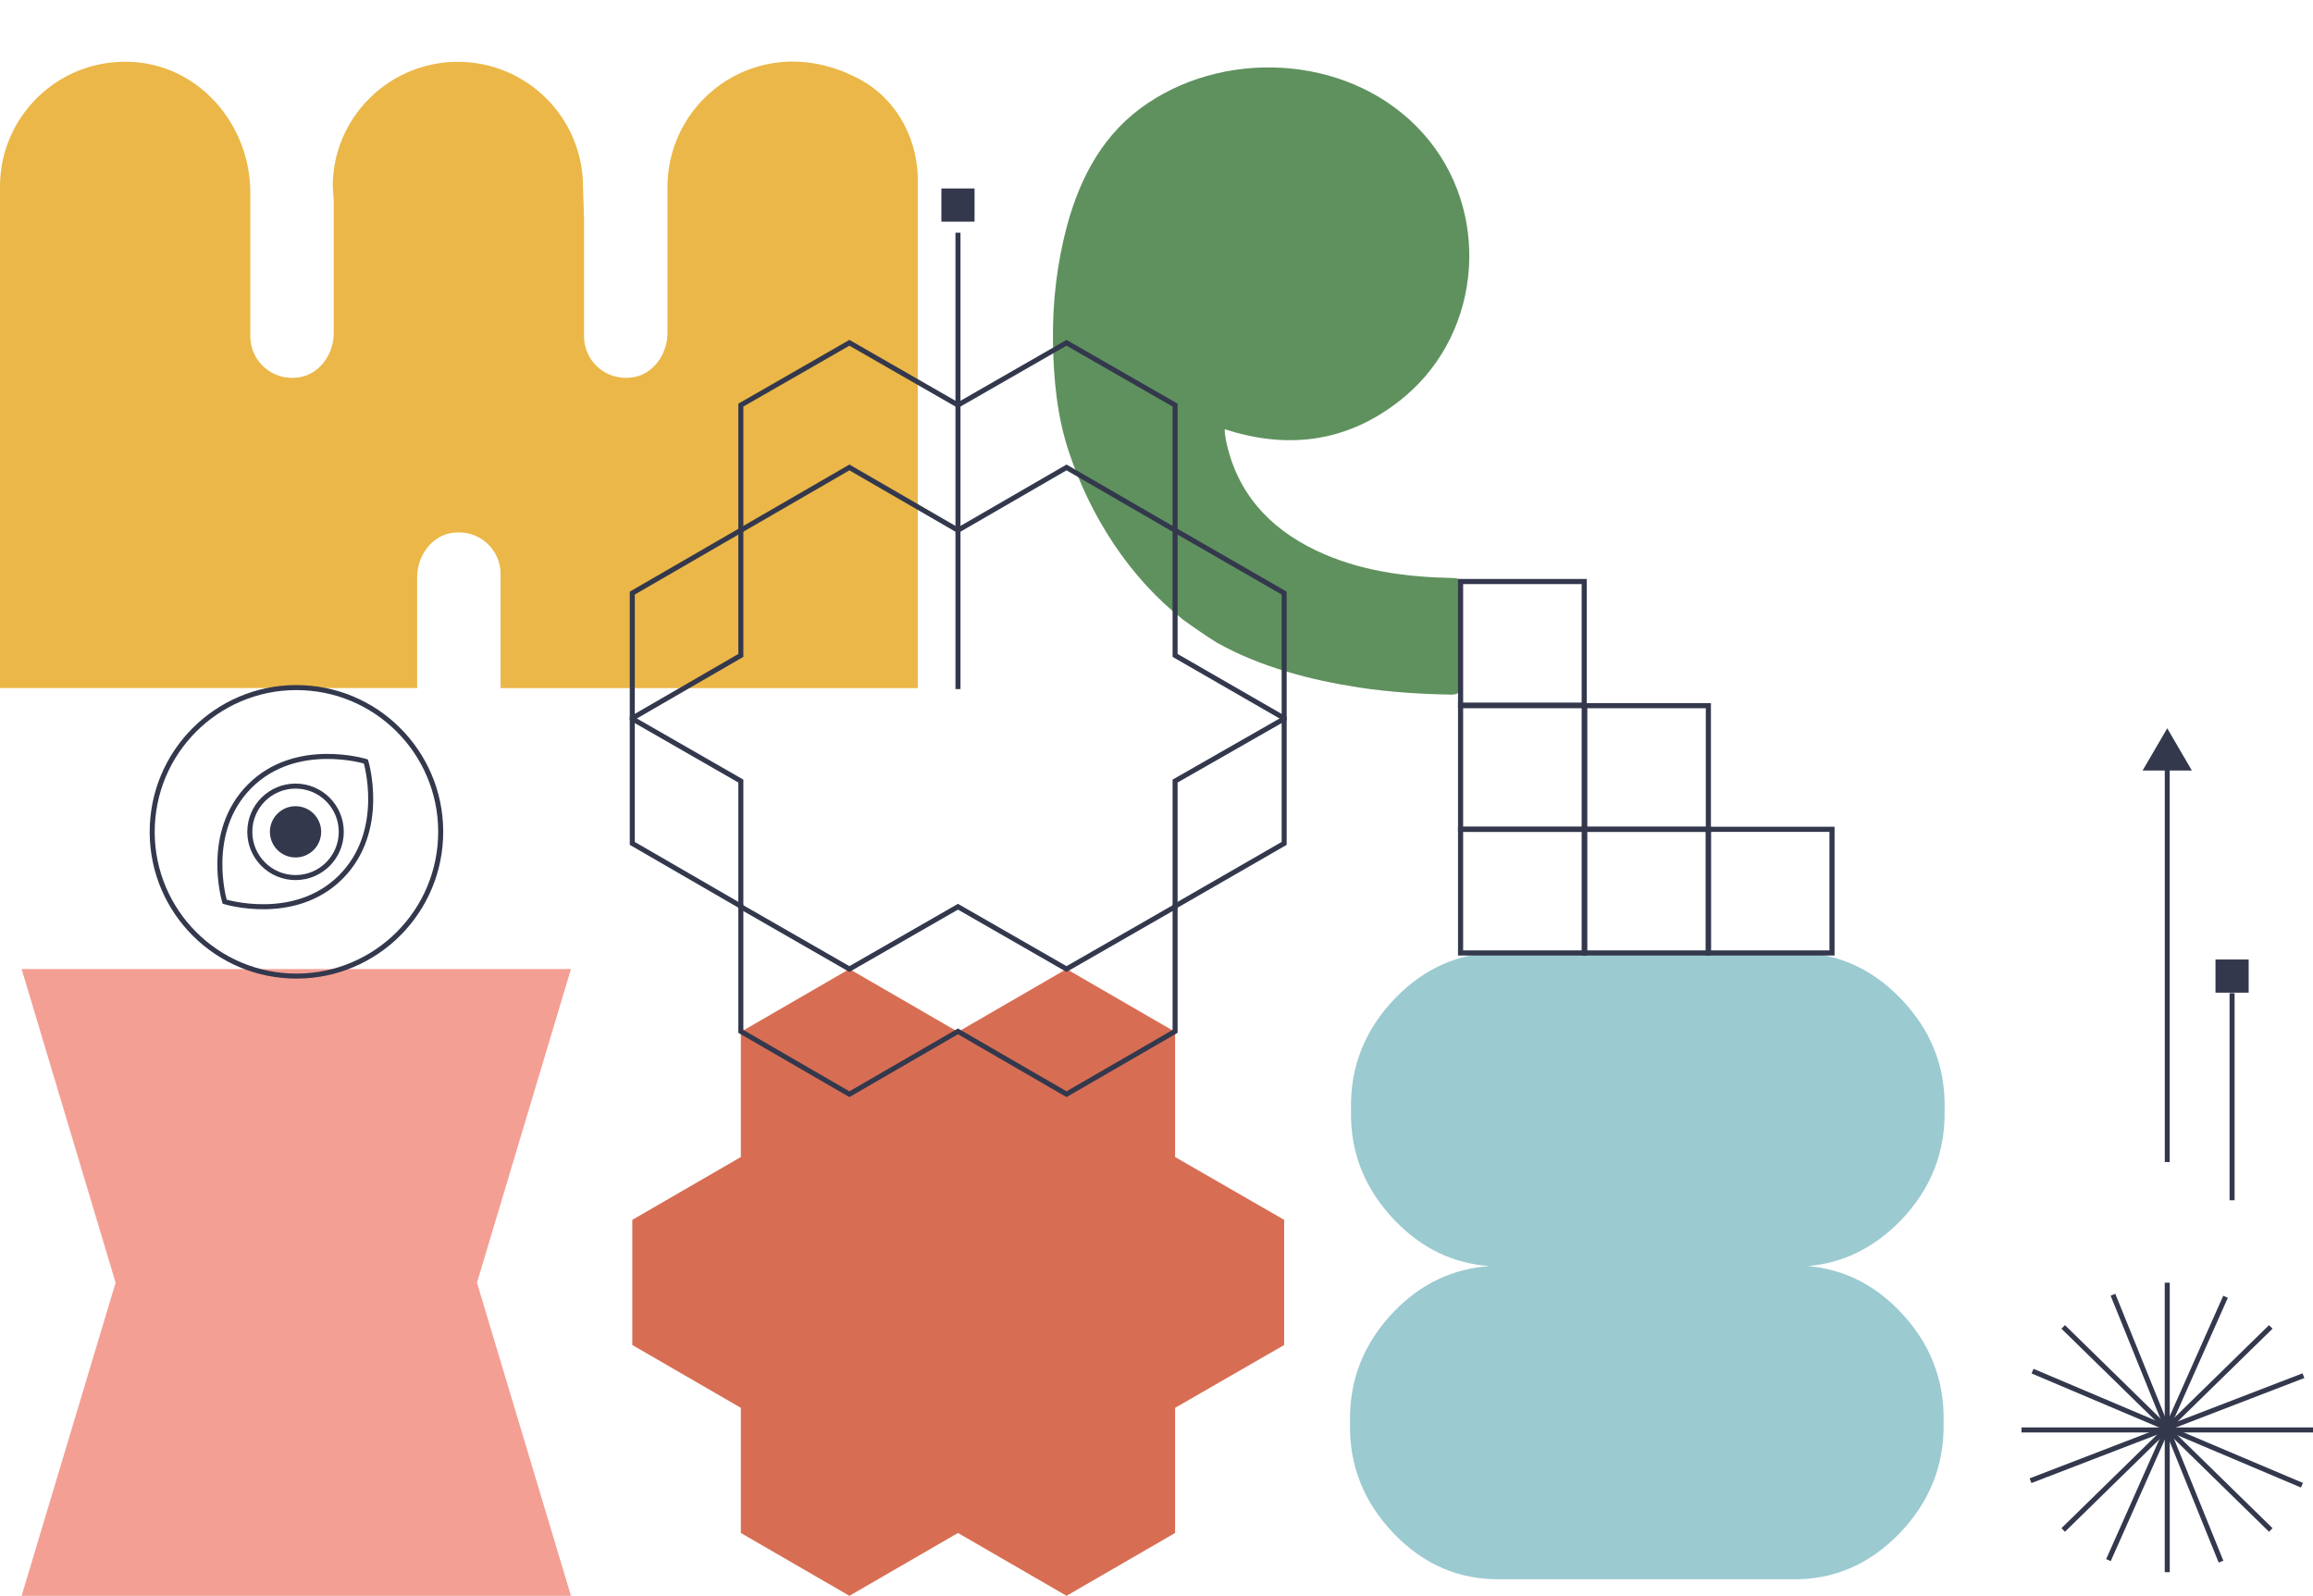
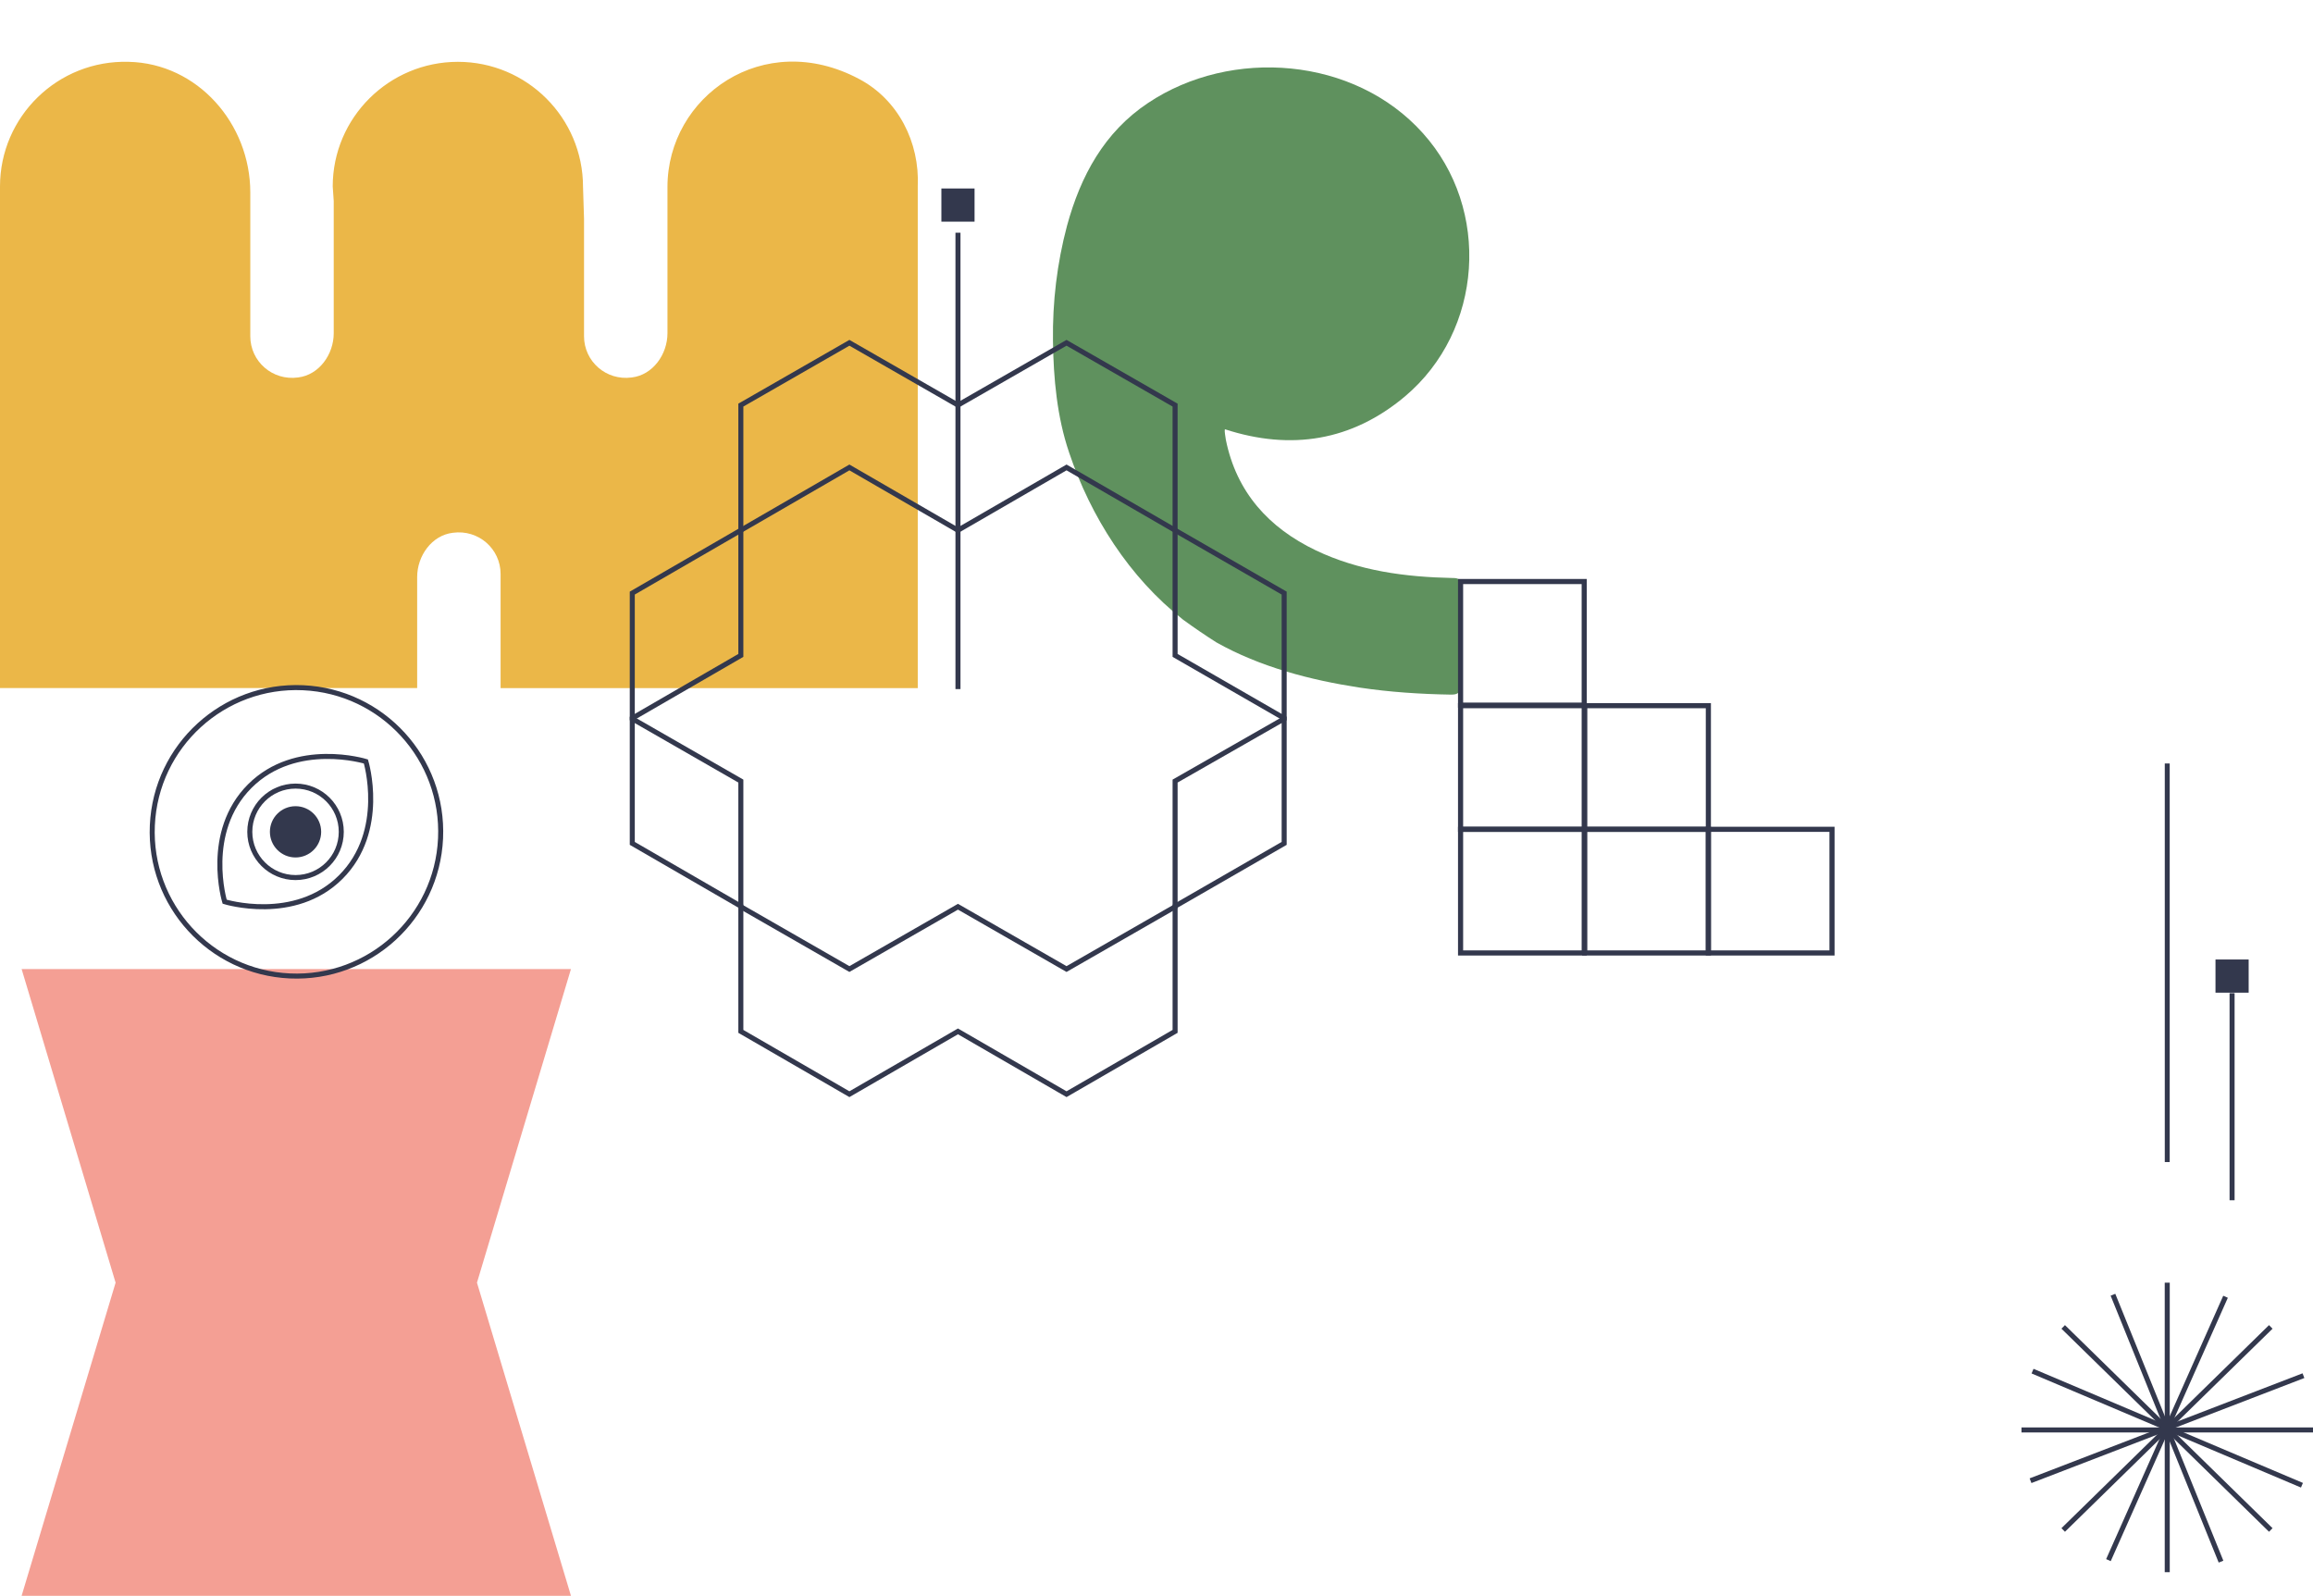
<svg xmlns="http://www.w3.org/2000/svg" id="a" x="0px" y="0px" viewBox="0 0 460.2 317.5" style="enable-background:new 0 0 460.2 317.5;" xml:space="preserve">
  <style type="text/css">	.st0{fill:#5F915E;}	.st1{fill:#9BCAD1;}	.st2{fill:#F49F94;}	.st3{fill:#EBB748;}	.st4{fill:#D76E53;}	.st5{fill:none;stroke:#33384D;stroke-miterlimit:10;}	.st6{fill:#33384D;}	.st7{fill:none;stroke:#33384D;stroke-width:1.02;stroke-miterlimit:10;}	.st8{fill:none;stroke:#33384D;stroke-width:0.98;stroke-miterlimit:10;}	.st9{fill:none;stroke:#33384D;stroke-miterlimit:10;stroke-dasharray:0,0,0,0,0,0;}</style>
  <path class="st0" d="M235.4,123.3c-10.7-8.4-18.4-20.5-22.7-33.3c-2.4-7.1-3.1-14.7-3.2-22.2c-0.1-7.7,0.8-15.4,2.8-22.9 c2.7-9.9,7.4-18.6,16.1-24.4c16.6-11.1,41.1-9.2,54.7,6c13.6,15.1,12,39.3-3.6,52.4c-10.5,8.8-22.6,10.8-35.8,6.5 c-0.1,0.5,0.1,1.3,0.2,2.1c2.1,10.4,8.5,17.5,17.9,22c8.6,4.1,17.8,5.3,27.2,5.5c1.2,0,1.6,0.2,1.5,1.5c-0.1,6.7-0.1,13.4,0,20 c0,1.4-0.5,1.7-1.8,1.7c-6.1-0.1-12.2-0.5-18.2-1.4c-9.8-1.5-19.8-4.1-28.5-9C239.8,126.4,237.6,124.9,235.4,123.3L235.4,123.3z" />
-   <path class="st1" d="M296.4,251.9c-7.2,0.5-13.6,3.4-19,9c-6,6.2-9,13.6-8.8,22.2c-0.2,8.5,2.8,15.9,8.8,22.1c5.9,6.1,12.9,9.1,21,9 v0h58c8.3,0.2,15.5-2.9,21.5-9.1c6-6.2,9-13.6,8.8-22.2c0.2-8.5-2.8-15.9-8.8-22.1c-5.2-5.4-11.3-8.3-18.2-8.9 c7-0.6,13.1-3.6,18.4-9c6-6.2,9-13.6,8.8-22.2c0.2-8.6-2.8-15.9-8.8-22.1c-6-6.2-13.2-9.2-21.5-9.1h-58v0c-8.1,0-15.1,3-21,9.1 c-6,6.2-9,13.6-8.8,22.2c-0.2,8.6,2.8,15.9,8.8,22.1C283,248.5,289.3,251.4,296.4,251.9L296.4,251.9L296.4,251.9z" />
  <polygon class="st2" points="4.3,192.8 113.6,192.8 94.9,255.2 113.6,317.5 4.3,317.5 23,255.2 " />
  <path class="st3" d="M132.8,37.2v29.1c0,4.2-2.9,8.3-7.1,8.8c-5.1,0.7-9.5-3.2-9.5-8.2V43.5l-0.2-6.3c0-13.8-11.2-24.9-24.9-24.9 S66.2,23.4,66.2,37.1l0.2,2.9v26.3c0,4.2-2.9,8.3-7.1,8.8c-5.1,0.7-9.5-3.2-9.5-8.2V38.3c0-13.7-10.5-25.7-24.2-26 C11.5,11.9,0,23.2,0,37.1l0,0v99.8h83v-22.1c0-4.2,2.9-8.3,7.1-8.8c5.1-0.7,9.5,3.2,9.5,8.2v22.7h83V37.1 c0.4-8.8-3.9-17.3-11.7-21.4C151.9,5.6,132.8,19.2,132.8,37.2L132.8,37.2L132.8,37.2z" />
-   <polygon class="st4" points="233.8,230.2 233.8,205.3 212.2,192.8 190.6,205.3 169,192.8 147.4,205.3 147.4,230.2 125.8,242.7  125.8,267.6 147.4,280.1 147.4,305 169,317.5 190.6,305 212.2,317.5 233.8,305 233.8,280.1 255.5,267.6 255.5,242.7 " />
  <polygon class="st5" points="233.8,130.4 233.8,105.5 212.2,93 190.6,105.5 169,93 147.4,105.5 147.4,130.4 125.8,142.9  125.8,167.8 147.4,180.3 147.4,205.2 169,217.7 190.6,205.2 212.2,217.7 233.8,205.2 233.8,180.3 255.5,167.8 255.5,142.9 " />
  <polygon class="st5" points="233.8,105.5 233.8,80.6 212.2,68.2 190.6,80.6 169,68.2 147.4,80.6 147.4,105.5 125.8,118 125.8,143  147.4,155.4 147.4,180.4 169,192.8 190.6,180.4 212.2,192.8 233.8,180.4 233.8,155.4 255.5,143 255.5,118 " />
  <g>
    <ellipse transform="matrix(4.531443e-02 -0.999 0.999 4.531443e-02 -109.021 216.842)" class="st5" cx="58.9" cy="165.5" rx="28.7" ry="28.7" />
    <path class="st5" d="M44.7,179.4c0,0,13.9,4.3,23.1-4.9s5-23,5-23s-13.9-4.3-23.1,4.9S44.7,179.4,44.7,179.4L44.7,179.4z" />
    <circle class="st5" cx="58.8" cy="165.5" r="9.1" />
    <circle class="st6" cx="58.8" cy="165.5" r="5.1" />
  </g>
  <g>
    <rect x="315.3" y="140.4" class="st7" width="24.6" height="24.6" />
    <rect x="290.6" y="165" class="st7" width="24.6" height="24.6" />
    <rect x="290.6" y="115.7" class="st7" width="24.6" height="24.6" />
    <rect x="315.3" y="165" class="st7" width="24.6" height="24.6" />
    <rect x="339.9" y="165" class="st7" width="24.6" height="24.6" />
    <rect x="290.6" y="140.4" class="st7" width="24.6" height="24.6" />
  </g>
  <g>
    <line class="st8" x1="431.2" y1="151.9" x2="431.2" y2="231.2" />
-     <polygon class="st6" points="426.3,153.3 431.2,144.9 436.1,153.3  " />
  </g>
  <g>
    <line class="st5" x1="190.6" y1="40.6" x2="190.6" y2="41.1" />
    <line class="st9" x1="190.6" y1="46.3" x2="190.6" y2="137.1" />
    <rect x="187.3" y="37.5" class="st6" width="6.6" height="6.6" />
  </g>
  <g>
    <line class="st5" x1="444.1" y1="194" x2="444.1" y2="194.5" />
    <line class="st9" x1="444.1" y1="197.6" x2="444.1" y2="238.8" />
    <rect x="440.8" y="190.9" class="st6" width="6.6" height="6.6" />
  </g>
  <g>
    <line class="st5" x1="402.2" y1="284.5" x2="460.2" y2="284.5" />
    <line class="st5" x1="431.2" y1="255.2" x2="431.2" y2="312.8" />
    <line class="st5" x1="410.5" y1="264" x2="451.8" y2="304.4" />
    <line class="st5" x1="451.8" y1="264" x2="410.5" y2="304.4" />
    <line class="st5" x1="420.4" y1="257.6" x2="441.9" y2="310.7" />
    <line class="st5" x1="458.3" y1="273.7" x2="404" y2="294.6" />
    <line class="st5" x1="442.8" y1="258" x2="419.5" y2="310.4" />
    <line class="st5" x1="458" y1="295.5" x2="404.4" y2="272.8" />
  </g>
</svg>